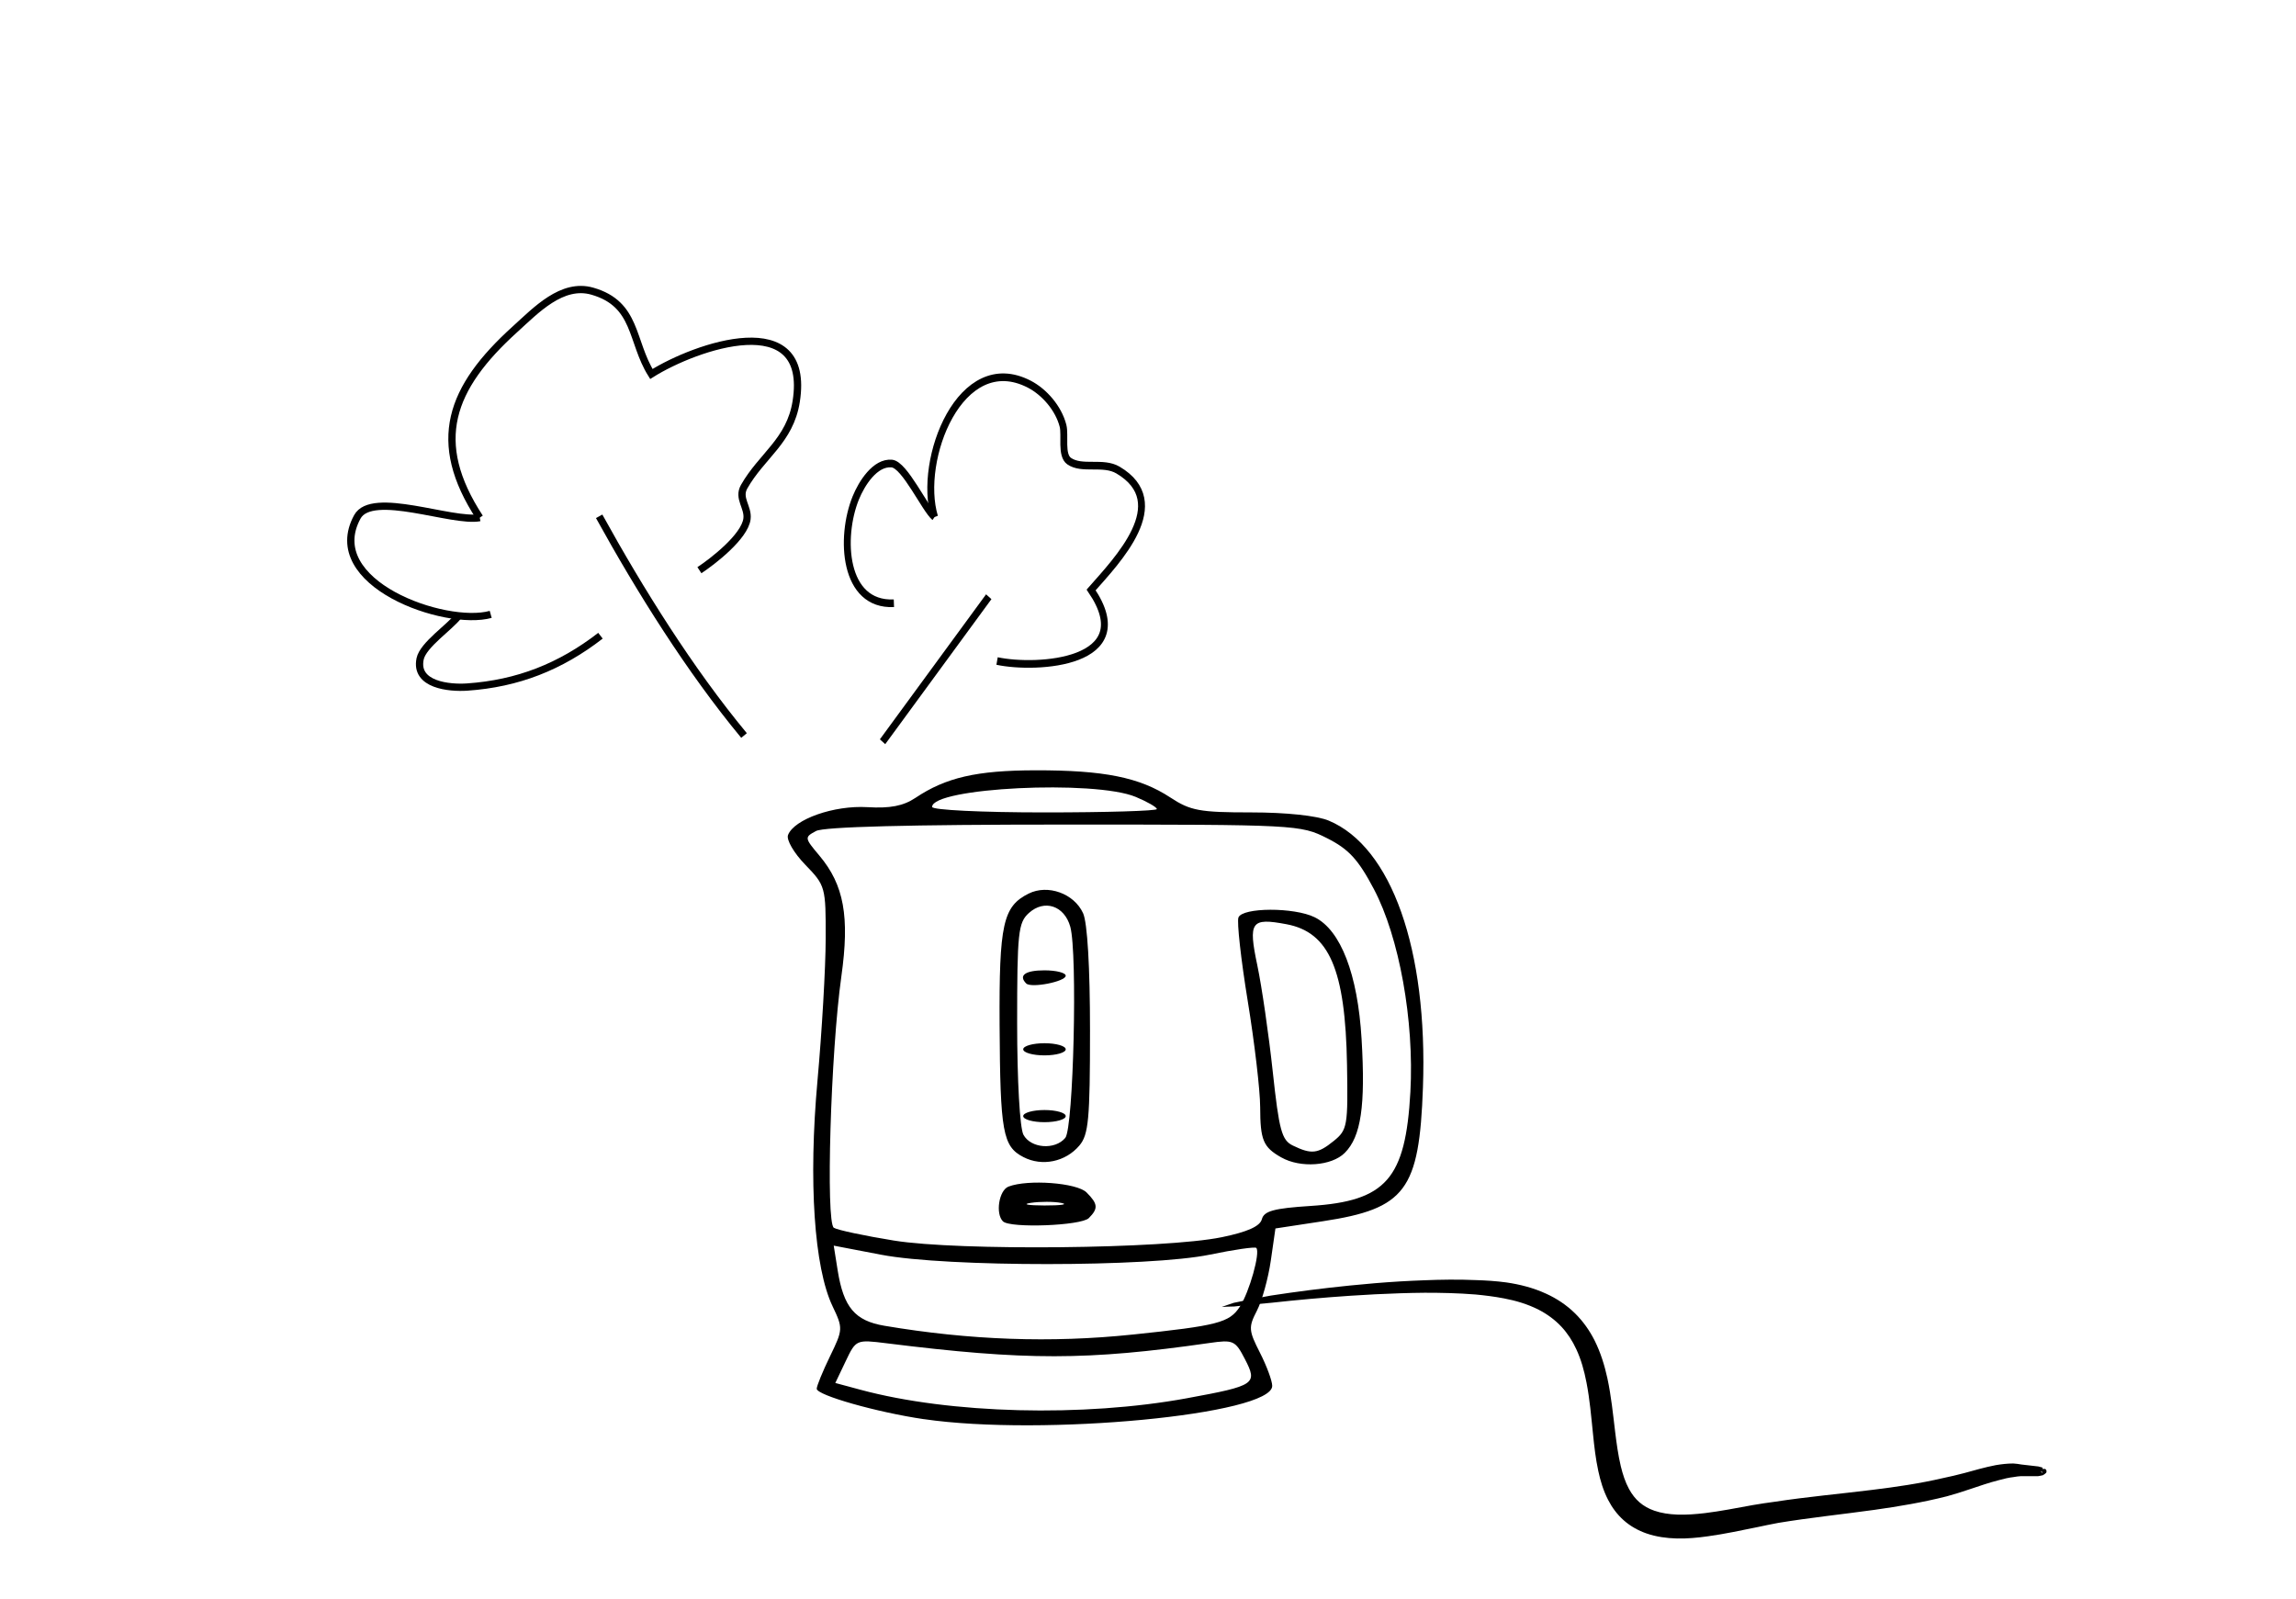
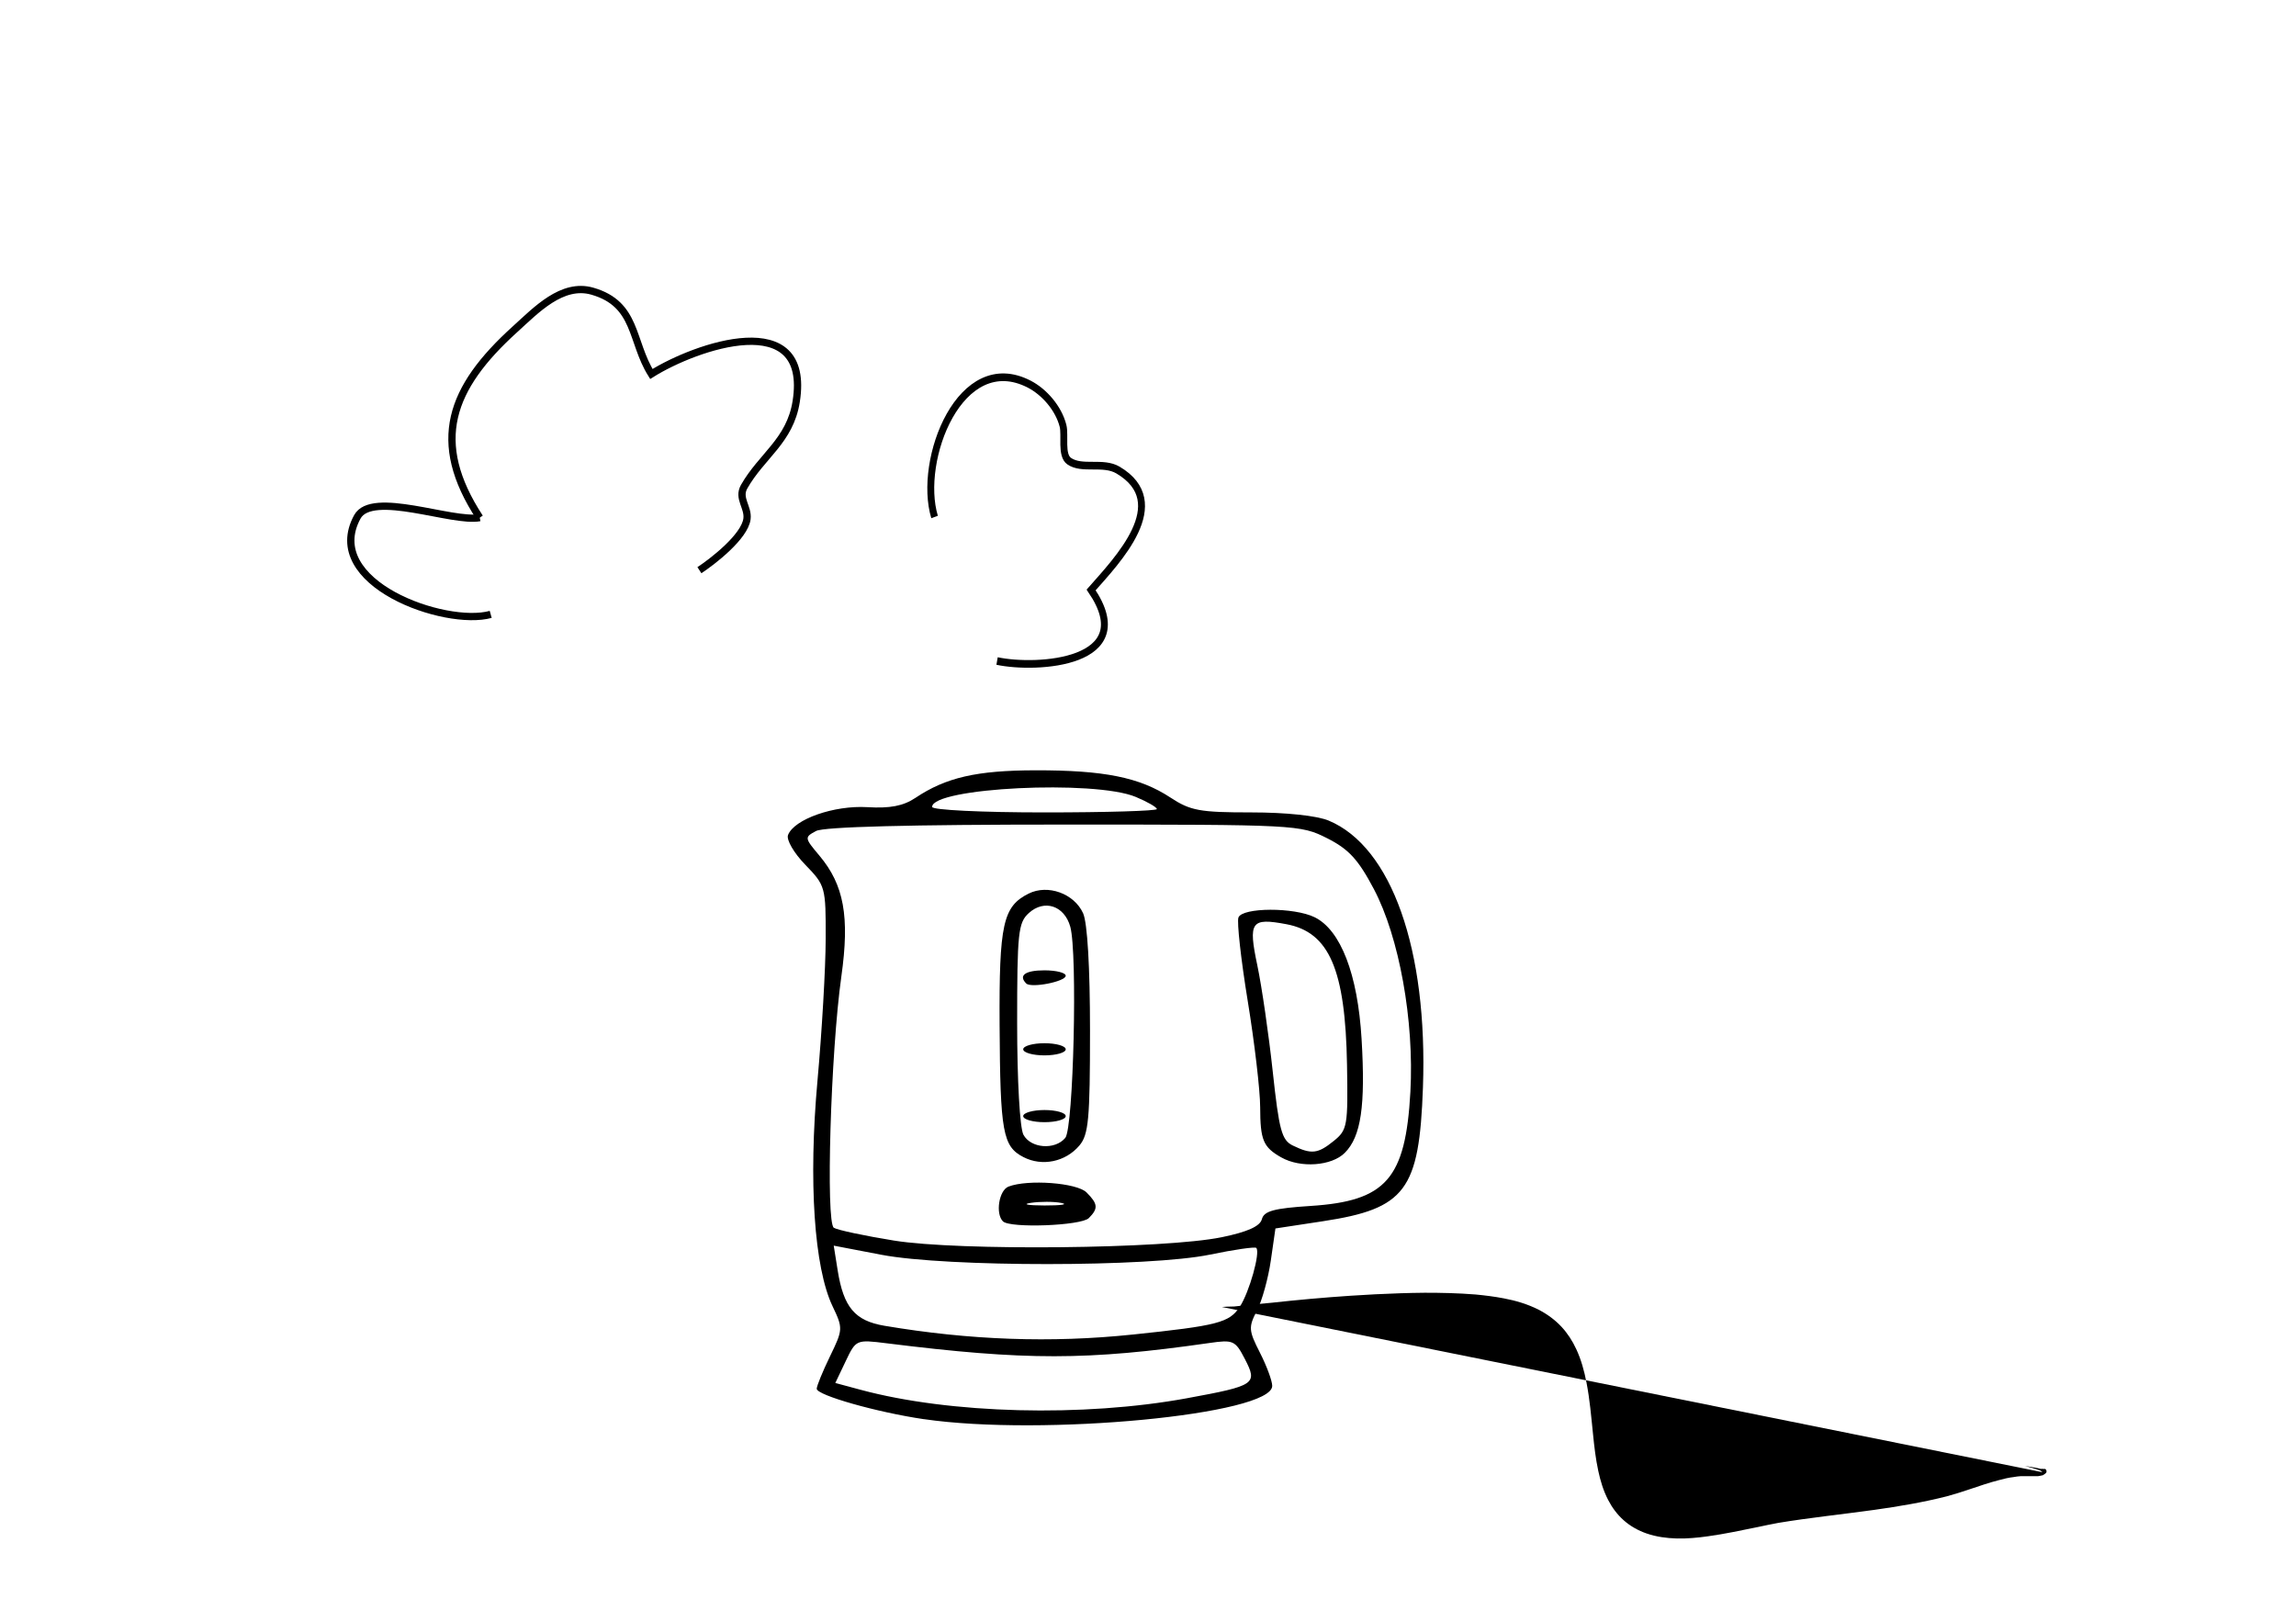
<svg xmlns="http://www.w3.org/2000/svg" xmlns:ns1="http://www.inkscape.org/namespaces/inkscape" xmlns:ns2="http://sodipodi.sourceforge.net/DTD/sodipodi-0.dtd" width="158mm" height="110mm" viewBox="0 0 158 110" version="1.1" id="svg1" ns1:version="1.4.2 (ebf0e940d0, 2025-05-08)" xml:space="preserve" ns2:docname="pot.svg" ns1:export-filename="hoge.pdf" ns1:export-xdpi="96" ns1:export-ydpi="96">
  <ns2:namedview id="namedview1" pagecolor="#ffffff" bordercolor="#000000" borderopacity="0.25" ns1:showpageshadow="2" ns1:pageopacity="0.0" ns1:pagecheckerboard="0" ns1:deskcolor="#d1d1d1" ns1:document-units="mm" ns1:lockguides="true" ns1:zoom="1.4142136" ns1:cx="276.47874" ns1:cy="204.0003" ns1:window-width="2560" ns1:window-height="1391" ns1:window-x="1920" ns1:window-y="20" ns1:window-maximized="1" ns1:current-layer="svg1" showguides="true" showgrid="false" guidecolor="#6b8e23" guideopacity="0.322">
    <ns1:grid id="grid1" units="mm" originx="-12" originy="-12" spacingx="2" spacingy="2" empcolor="#5f9ea0" empopacity="0.239" color="#5f9ea0" opacity="0.161" empspacing="5" enabled="true" visible="false" />
    <ns1:page x="0" y="0" width="158" height="110" id="page20" margin="0" bleed="0" />
    <ns2:guide position="0,257" orientation="0,-1" id="guide7" ns1:locked="true" />
    <ns2:guide position="0,0" orientation="-1,0" id="guide8" ns1:locked="true" ns1:label="" ns1:color="rgb(107,142,35)" />
    <ns2:guide position="12,257" orientation="1,0" id="guide9" ns1:locked="true" />
    <ns2:guide position="0,245" orientation="0,-1" id="guide10" ns1:locked="true" />
    <ns2:guide position="170,257" orientation="1,0" id="guide12" ns1:locked="true" />
    <ns2:guide position="0,135" orientation="0,-1" id="guide13" ns1:locked="true" />
    <ns2:guide position="0,123" orientation="0,-1" id="guide14" ns1:locked="true" />
    <ns2:guide position="0,13" orientation="0,-1" id="guide16" ns1:locked="true" />
  </ns2:namedview>
  <defs id="defs1">
    <ns1:path-effect effect="powerstroke" message="" id="path-effect4" is_visible="true" lpeversion="1.3" scale_width="1" interpolator_type="CentripetalCatmullRom" interpolator_beta="0.75" start_linecap_type="zerowidth" end_linecap_type="zerowidth" offset_points="2.212,0.52 | 6.14,0.507" linejoin_type="spiro" miter_limit="4" not_jump="true" sort_points="true" />
    <ns1:path-effect effect="simplify" id="path-effect3" is_visible="true" lpeversion="1.3" threshold="0.6" steps="1" smooth_angles="0" helper_size="0" simplify_individual_paths="false" simplify_just_coalesce="false" step="1" />
    <ns1:path-effect effect="powerstroke" message="" id="path-effect2" is_visible="true" lpeversion="1.3" scale_width="1" interpolator_type="CentripetalCatmullRom" interpolator_beta="0.75" start_linecap_type="zerowidth" end_linecap_type="zerowidth" offset_points="3.67,0.256 | 16.022,0.52" linejoin_type="spiro" miter_limit="4" not_jump="true" sort_points="true" />
    <ns1:path-effect effect="simplify" id="path-effect1" is_visible="true" lpeversion="1.3" threshold="0.6" steps="1" smooth_angles="0" helper_size="0" simplify_individual_paths="false" simplify_just_coalesce="false" step="1" />
    <ns1:path-effect effect="simplify" id="path-effect3-6" is_visible="true" lpeversion="1.3" threshold="0.6" steps="1" smooth_angles="0" helper_size="0" simplify_individual_paths="false" simplify_just_coalesce="false" step="1" />
    <ns1:path-effect effect="powerstroke" message="" id="path-effect4-2" is_visible="true" lpeversion="1.3" scale_width="1" interpolator_type="CentripetalCatmullRom" interpolator_beta="0.75" start_linecap_type="zerowidth" end_linecap_type="zerowidth" offset_points="1.641,0.52 | 4.601,0.507" linejoin_type="spiro" miter_limit="4" not_jump="true" sort_points="true" />
  </defs>
  <script id="pyscript_main" type="text/python"># Script: main
"""
Extension: pyscript v0.1 &lt;by Frank D. Martinez&gt;
You can write valid python code here.
Your code will be embedded into the document.
Help: https://gitlab.com/mnesarco/inkscape-pyscript
"""</script>
  <rect style="fill:#ffffff;fill-opacity:1;stroke-width:0.794;stroke-linecap:round;stroke-linejoin:round" id="rect2" width="158" height="110" x="-1.3414319e-07" y="2.553025e-07" ns2:insensitive="true" />
  <g id="g8" transform="matrix(0.255,-0.071,0.071,0.255,-29.957,7.814)" style="stroke-width:1.89;stroke-dasharray:none">
-     <path style="fill:none;stroke:#000000;stroke-width:1.89;stroke-dasharray:none" d="m 188.837,188.107 c -2.876,2.218 -10.897,4.794 -12.614,8.107 -3.212,6.197 5.337,9.419 9.777,10.336 12.939,2.672 24.839,1.412 37,-3.55" id="path6" ns2:nodetypes="cccc" />
-     <path style="fill:none;stroke:#000000;stroke-width:1.89;stroke-dasharray:none" d="m 231,173 c 5.075,21.418 12.006,44.885 21,65" id="path5" />
    <path style="fill:none;stroke:#000000;stroke-width:1.89;stroke-dasharray:none" d="m 197,190 c -12.293,-0.001 -40.289,-19.631 -26.606,-33.721 5.529,-5.694 23.444,8.161 30.606,8.721" id="path4" />
    <path style="fill:none;stroke:#000000;stroke-width:1.89;stroke-dasharray:none" d="m 201,165 c -7.144,-22.483 1.631,-34.545 22,-44.73 6.494,-3.247 14.997,-8.423 21.996,-4.122 10.331,6.348 6.164,15.243 9.004,24.852 12.989,-3.875 44.83,-5.969 34.351,17 -4.296,9.417 -12.432,11.175 -18.979,17.698 -2.452,2.444 -0.335,5.426 -1.528,8.258 -1.821,4.323 -11.609,8.289 -15.494,9.531" id="path1-6" />
  </g>
  <g id="g2" transform="matrix(1.094,0,0,1.094,-5.502,-23.069)" style="stroke-width:0.914">
    <path style="fill:#000000;stroke-width:0.914" d="m 63.145,110.353 c -2.943,-0.43 -6.742,-1.508 -6.742,-1.913 0,-0.177 0.377,-1.097 0.837,-2.045 0.818,-1.683 0.822,-1.757 0.16,-3.145 -1.16,-2.433 -1.523,-7.863 -0.949,-14.193 0.279,-3.08 0.512,-7.095 0.516,-8.922 0.009,-3.262 -0.015,-3.346 -1.283,-4.655 -0.72,-0.743 -1.201,-1.571 -1.086,-1.871 0.382,-0.995 2.895,-1.878 4.989,-1.752 1.433,0.086 2.262,-0.075 3.028,-0.586 1.916,-1.281 3.849,-1.725 7.542,-1.732 4.316,-0.009 6.564,0.444 8.492,1.712 1.261,0.829 1.843,0.936 5.074,0.936 2.201,0 4.14,0.205 4.885,0.516 3.956,1.653 6.236,8.108 5.928,16.781 -0.23,6.475 -1.09,7.626 -6.291,8.418 l -2.988,0.455 -0.291,2.023 c -0.16,1.113 -0.553,2.53 -0.874,3.149 -0.537,1.038 -0.522,1.245 0.19,2.641 0.425,0.833 0.773,1.773 0.773,2.088 0,1.805 -14.438,3.185 -21.91,2.093 z m 16.565,-1.321 c 4.289,-0.788 4.438,-0.89 3.628,-2.457 -0.606,-1.173 -0.732,-1.23 -2.233,-1.014 -7.709,1.106 -11.537,1.109 -20.314,0.017 -1.903,-0.237 -1.919,-0.23 -2.567,1.13 l -0.652,1.368 1.594,0.429 c 5.627,1.515 14,1.73 20.544,0.528 z m -3.442,-4 c 5.36,-0.56 6.092,-0.749 6.746,-1.747 0.604,-0.922 1.308,-3.433 1.038,-3.704 -0.083,-0.083 -1.395,0.107 -2.916,0.422 -3.81,0.789 -16.558,0.795 -20.664,0.009 l -2.999,-0.574 0.249,1.56 c 0.37,2.319 1.085,3.166 2.937,3.479 5.377,0.908 10.483,1.09 15.611,0.554 z m 5.607,-6.123 c 1.625,-0.335 2.412,-0.688 2.529,-1.134 0.135,-0.516 0.762,-0.686 3.062,-0.834 4.753,-0.305 5.977,-1.703 6.28,-7.167 0.248,-4.482 -0.701,-9.747 -2.302,-12.775 C 90.462,75.143 89.867,74.497 88.508,73.811 86.828,72.964 86.594,72.952 71.96,72.952 c -9.699,0 -15.105,0.14 -15.598,0.404 -0.737,0.394 -0.732,0.431 0.206,1.545 1.551,1.843 1.915,3.84 1.385,7.601 -0.672,4.774 -0.991,15.492 -0.471,15.813 0.231,0.143 1.93,0.504 3.777,0.803 4.066,0.659 17.039,0.527 20.616,-0.21 z m -13.757,-0.998 c -0.486,-0.486 -0.251,-1.957 0.35,-2.188 1.224,-0.47 4.301,-0.239 4.908,0.368 0.721,0.721 0.746,1.011 0.142,1.615 -0.48,0.48 -4.954,0.649 -5.399,0.204 z m 3.666,-1.16 c -0.47,-0.091 -1.329,-0.093 -1.91,-0.005 -0.581,0.088 -0.196,0.162 0.854,0.165 1.051,0.003 1.526,-0.069 1.056,-0.16 z m -2.376,-2.882 c -1.304,-0.673 -1.464,-1.559 -1.501,-8.31 -0.035,-6.343 0.212,-7.46 1.826,-8.265 1.207,-0.602 2.861,-0.006 3.426,1.235 0.27,0.592 0.435,3.393 0.435,7.388 0,5.572 -0.09,6.54 -0.669,7.224 -0.872,1.03 -2.342,1.334 -3.517,0.728 z m 2.631,-1.209 C 72.556,92.037 72.815,81.028 72.352,79.376 71.98,78.051 70.721,77.635 69.747,78.516 c -0.671,0.607 -0.737,1.23 -0.737,6.936 0,3.591 0.169,6.585 0.395,7.008 0.462,0.863 1.987,0.978 2.634,0.199 z m -2.647,-1.37 c 0,-0.21 0.602,-0.382 1.337,-0.382 0.735,0 1.337,0.172 1.337,0.382 0,0.21 -0.602,0.382 -1.337,0.382 -0.735,0 -1.337,-0.172 -1.337,-0.382 z m 0,-4.202 c 0,-0.21 0.602,-0.382 1.337,-0.382 0.735,0 1.337,0.172 1.337,0.382 0,0.21 -0.602,0.382 -1.337,0.382 -0.735,0 -1.337,-0.172 -1.337,-0.382 z m 0.189,-4.141 c -0.506,-0.506 -0.061,-0.826 1.148,-0.826 0.735,0 1.337,0.152 1.337,0.339 0,0.368 -2.177,0.795 -2.485,0.487 z m 16.047,10.943 c -1.143,-0.648 -1.325,-1.081 -1.331,-3.173 -0.003,-1.051 -0.355,-4.05 -0.782,-6.666 -0.427,-2.615 -0.69,-4.979 -0.585,-5.253 0.247,-0.642 3.508,-0.652 4.799,-0.014 1.635,0.808 2.705,3.584 2.947,7.652 0.252,4.216 -0.033,6.142 -1.058,7.167 -0.828,0.828 -2.786,0.969 -3.99,0.286 z m 3.3,-1.039 c 0.855,-0.693 0.898,-0.944 0.832,-4.787 -0.103,-5.989 -1.115,-8.339 -3.809,-8.844 -2.232,-0.419 -2.413,-0.164 -1.833,2.587 0.28,1.329 0.717,4.335 0.97,6.68 0.4,3.706 0.566,4.316 1.264,4.654 1.173,0.568 1.572,0.523 2.575,-0.29 z M 77.797,71.977 c 0,-0.116 -0.596,-0.46 -1.325,-0.764 -2.597,-1.085 -12.81,-0.583 -12.81,0.63 0,0.192 3.121,0.345 7.068,0.345 3.887,0 7.068,-0.095 7.068,-0.211 z" id="path1" ns2:nodetypes="ssssscsssscssssscssssssscsscsscsssccscccssssssssssssssssssssscsssssssssssssssssssssssssssssccsscssccssssssssssss" />
-     <path d="m 91.861,97.473 c 0.143,-0.013 0.29,-0.016 0.542,-0.022 0.506,-0.06 1.023,-0.109 1.638,-0.164 1.087,-0.12 2.23,-0.224 3.426,-0.304 0.71,-0.047 1.434,-0.085 2.165,-0.108 0.345,-0.011 0.7,-0.019 1.063,-0.022 0.689,-7.23e-4 1.447,0.014 2.217,0.076 0.395,0.038 0.813,0.088 1.228,0.168 0.516,0.097 1.036,0.249 1.515,0.493 0.367,0.189 0.71,0.436 0.996,0.743 0.264,0.282 0.482,0.617 0.651,0.986 0.206,0.444 0.342,0.931 0.441,1.446 0.143,0.73 0.203,1.463 0.285,2.254 0.052,0.517 0.113,1.062 0.23,1.603 0.089,0.415 0.217,0.85 0.43,1.26 0.167,0.324 0.391,0.631 0.679,0.885 0.293,0.26 0.636,0.447 0.986,0.569 0.438,0.152 0.887,0.208 1.305,0.22 0.011,3e-4 0.021,5.7e-4 0.032,8.1e-4 0.448,0.01 0.891,-0.032 1.339,-0.095 0.729,-0.1 1.426,-0.252 2.152,-0.398 0.302,-0.065 0.611,-0.129 0.922,-0.187 1.36,-0.225 2.766,-0.37 4.193,-0.568 1.04,-0.147 2.102,-0.324 3.149,-0.59 0.329,-0.091 0.658,-0.192 0.983,-0.304 0.441,-0.147 0.854,-0.292 1.28,-0.399 0.223,-0.062 0.439,-0.112 0.654,-0.136 0.093,-0.019 0.191,-0.029 0.297,-0.037 0.248,-0.002 0.499,0.005 0.748,0.001 0.069,-0.012 0.143,-0.023 0.218,-0.042 0.008,-0.008 0.019,-0.016 0.037,-0.026 0.009,-0.005 0.021,-0.011 0.033,-0.019 0.013,-0.008 0.025,-0.018 0.037,-0.031 0.004,-0.004 0.008,-0.008 0.012,-0.011 0.004,-0.004 0.008,-0.007 0.013,-0.011 0.004,-0.004 0.008,-0.008 0.011,-0.012 0.003,-0.005 0.005,-0.01 0.007,-0.015 0.005,-0.016 0.009,-0.035 0.007,-0.055 -0.002,-0.021 -0.008,-0.039 -0.017,-0.054 -0.009,-0.014 -0.019,-0.024 -0.027,-0.03 -0.008,-0.006 -0.016,-0.01 -0.022,-0.011 -0.012,-0.004 -0.02,-0.003 -0.024,-0.002 -0.002,8.8e-4 -0.004,0.002 -0.004,0.004 -3.4e-4,0.002 4.4e-4,0.004 0.003,0.008 l -0.013,-0.008 c -0.05,-0.008 -0.103,-0.004 -0.136,-0.003 -0.272,-0.066 -0.507,-0.092 -0.697,-0.13 0.126,0.038 0.476,0.131 0.674,0.204 0.031,0.023 0.066,0.048 0.09,0.076 l -0.013,-0.008 c 0.004,0.005 0.007,0.008 0.008,0.012 0.002,0.003 0.003,0.006 0.003,0.008 2.5e-4,0.004 -0.002,0.007 -0.01,0.006 -0.004,-4.8e-4 -0.009,-0.002 -0.016,-0.007 -0.007,-0.004 -0.015,-0.012 -0.023,-0.024 -0.008,-0.013 -0.014,-0.029 -0.015,-0.047 -0.002,-0.018 0.001,-0.034 0.006,-0.048 0.002,-0.005 0.004,-0.011 0.007,-0.015 0.003,-0.004 0.007,-0.008 0.012,-0.011 0.004,-0.003 0.009,-0.006 0.013,-0.01 0.004,-0.004 0.007,-0.008 0.01,-0.013 0.005,-0.008 0.011,-0.015 0.016,-0.02 0.005,-0.006 0.008,-0.01 0.009,-0.014 0.002,-0.008 -0.003,-0.015 -0.021,-0.02 -0.048,-0.013 -0.097,-0.027 -0.17,-0.045 -0.236,-0.024 -0.482,-0.058 -0.739,-0.085 -0.107,-0.019 -0.227,-0.037 -0.353,-0.044 -0.261,-2e-5 -0.518,0.031 -0.767,0.073 -0.465,0.09 -0.918,0.222 -1.353,0.341 -0.318,0.085 -0.637,0.159 -0.958,0.226 -1.011,0.234 -2.042,0.385 -3.072,0.51 -1.409,0.175 -2.826,0.301 -4.225,0.515 -0.327,0.042 -0.649,0.093 -0.96,0.145 -0.754,0.136 -1.406,0.267 -2.098,0.352 -0.424,0.049 -0.808,0.077 -1.18,0.065 -0.009,-3e-4 -0.017,-6.1e-4 -0.026,-9.5e-4 -0.351,-0.014 -0.689,-0.062 -0.997,-0.17 -0.24,-0.083 -0.46,-0.205 -0.643,-0.363 -0.181,-0.155 -0.334,-0.353 -0.458,-0.581 -0.162,-0.299 -0.273,-0.636 -0.361,-1.003 -0.113,-0.479 -0.18,-0.975 -0.244,-1.491 -0.092,-0.761 -0.17,-1.552 -0.338,-2.333 -0.123,-0.56 -0.294,-1.118 -0.556,-1.642 -0.221,-0.439 -0.507,-0.842 -0.853,-1.182 -0.374,-0.369 -0.808,-0.651 -1.253,-0.854 -0.572,-0.265 -1.172,-0.411 -1.735,-0.493 -0.451,-0.061 -0.894,-0.088 -1.302,-0.101 -0.796,-0.036 -1.572,-0.022 -2.268,0.006 -0.368,0.013 -0.728,0.031 -1.076,0.051 -0.738,0.044 -1.467,0.107 -2.179,0.179 -1.199,0.121 -2.345,0.27 -3.43,0.436 -0.606,0.107 -1.128,0.208 -1.624,0.317 -0.267,0.088 -0.355,0.12 -0.516,0.179 z" id="path-1" ns1:path-effect="#path-effect1;#path-effect2" ns1:original-d="m 91.860534,97.473194 c 1.039804,-0.241181 8.422076,-1.282452 12.160766,-0.748355 7.62674,1.089535 1.39847,10.874921 8.41899,10.289881 1.11695,-0.0931 2.2616,-0.37694 3.36759,-0.56127 2.72016,-0.45336 5.5759,-0.55076 8.2319,-1.30962 0.72051,-0.20586 1.69424,-0.56127 2.43216,-0.56127 0.37417,0 1.4775,0.11833 1.12253,0 -0.24393,-0.0813 -0.4989,-0.12472 -0.74836,-0.18709" style="fill:#000000;fill-opacity:1;fill-rule:nonzero;stroke:none;stroke-width:1.899;stroke-linecap:round;stroke-linejoin:round" transform="matrix(1.444,0,0,1.444,-50.757,-37.455)" />
+     <path d="m 91.861,97.473 c 0.143,-0.013 0.29,-0.016 0.542,-0.022 0.506,-0.06 1.023,-0.109 1.638,-0.164 1.087,-0.12 2.23,-0.224 3.426,-0.304 0.71,-0.047 1.434,-0.085 2.165,-0.108 0.345,-0.011 0.7,-0.019 1.063,-0.022 0.689,-7.23e-4 1.447,0.014 2.217,0.076 0.395,0.038 0.813,0.088 1.228,0.168 0.516,0.097 1.036,0.249 1.515,0.493 0.367,0.189 0.71,0.436 0.996,0.743 0.264,0.282 0.482,0.617 0.651,0.986 0.206,0.444 0.342,0.931 0.441,1.446 0.143,0.73 0.203,1.463 0.285,2.254 0.052,0.517 0.113,1.062 0.23,1.603 0.089,0.415 0.217,0.85 0.43,1.26 0.167,0.324 0.391,0.631 0.679,0.885 0.293,0.26 0.636,0.447 0.986,0.569 0.438,0.152 0.887,0.208 1.305,0.22 0.011,3e-4 0.021,5.7e-4 0.032,8.1e-4 0.448,0.01 0.891,-0.032 1.339,-0.095 0.729,-0.1 1.426,-0.252 2.152,-0.398 0.302,-0.065 0.611,-0.129 0.922,-0.187 1.36,-0.225 2.766,-0.37 4.193,-0.568 1.04,-0.147 2.102,-0.324 3.149,-0.59 0.329,-0.091 0.658,-0.192 0.983,-0.304 0.441,-0.147 0.854,-0.292 1.28,-0.399 0.223,-0.062 0.439,-0.112 0.654,-0.136 0.093,-0.019 0.191,-0.029 0.297,-0.037 0.248,-0.002 0.499,0.005 0.748,0.001 0.069,-0.012 0.143,-0.023 0.218,-0.042 0.008,-0.008 0.019,-0.016 0.037,-0.026 0.009,-0.005 0.021,-0.011 0.033,-0.019 0.013,-0.008 0.025,-0.018 0.037,-0.031 0.004,-0.004 0.008,-0.008 0.012,-0.011 0.004,-0.004 0.008,-0.007 0.013,-0.011 0.004,-0.004 0.008,-0.008 0.011,-0.012 0.003,-0.005 0.005,-0.01 0.007,-0.015 0.005,-0.016 0.009,-0.035 0.007,-0.055 -0.002,-0.021 -0.008,-0.039 -0.017,-0.054 -0.009,-0.014 -0.019,-0.024 -0.027,-0.03 -0.008,-0.006 -0.016,-0.01 -0.022,-0.011 -0.012,-0.004 -0.02,-0.003 -0.024,-0.002 -0.002,8.8e-4 -0.004,0.002 -0.004,0.004 -3.4e-4,0.002 4.4e-4,0.004 0.003,0.008 l -0.013,-0.008 c -0.05,-0.008 -0.103,-0.004 -0.136,-0.003 -0.272,-0.066 -0.507,-0.092 -0.697,-0.13 0.126,0.038 0.476,0.131 0.674,0.204 0.031,0.023 0.066,0.048 0.09,0.076 l -0.013,-0.008 z" id="path-1" ns1:path-effect="#path-effect1;#path-effect2" ns1:original-d="m 91.860534,97.473194 c 1.039804,-0.241181 8.422076,-1.282452 12.160766,-0.748355 7.62674,1.089535 1.39847,10.874921 8.41899,10.289881 1.11695,-0.0931 2.2616,-0.37694 3.36759,-0.56127 2.72016,-0.45336 5.5759,-0.55076 8.2319,-1.30962 0.72051,-0.20586 1.69424,-0.56127 2.43216,-0.56127 0.37417,0 1.4775,0.11833 1.12253,0 -0.24393,-0.0813 -0.4989,-0.12472 -0.74836,-0.18709" style="fill:#000000;fill-opacity:1;fill-rule:nonzero;stroke:none;stroke-width:1.899;stroke-linecap:round;stroke-linejoin:round" transform="matrix(1.444,0,0,1.444,-50.757,-37.455)" />
  </g>
  <g id="g7" transform="matrix(0.219,-0.049,0.044,0.243,-19.904,12.194)" style="stroke-width:2.125;stroke-dasharray:none">
-     <path style="fill:none;stroke:#000000;stroke-width:2.125;stroke-dasharray:none" d="m 363,192 -40,33" id="path7" />
-     <path style="fill:none;stroke:#000000;stroke-width:2.125;stroke-dasharray:none" d="m 334,188 c -15.43,-2.452 -12.722,-21.251 -5.776,-30.96 2.596,-3.63 7.816,-8.609 12.772,-7.193 3.855,1.102 7.5,14.296 10.004,17.153" id="path3" />
    <path style="fill:none;stroke:#000000;stroke-width:2.125;stroke-dasharray:none" d="m 351,167 c -2.092,-16.57 17.032,-44.338 35.91,-30.347 4.043,2.996 7.468,8.26 7.865,13.347 0.213,2.74 -2.32,7.853 -0.078,9.987 3.382,3.22 10.245,2.108 14.259,5.407 14.943,12.284 -5.212,24.524 -14.668,30.993 C 405.382,219.441 373.431,214.689 362,210" id="path2" />
  </g>
</svg>